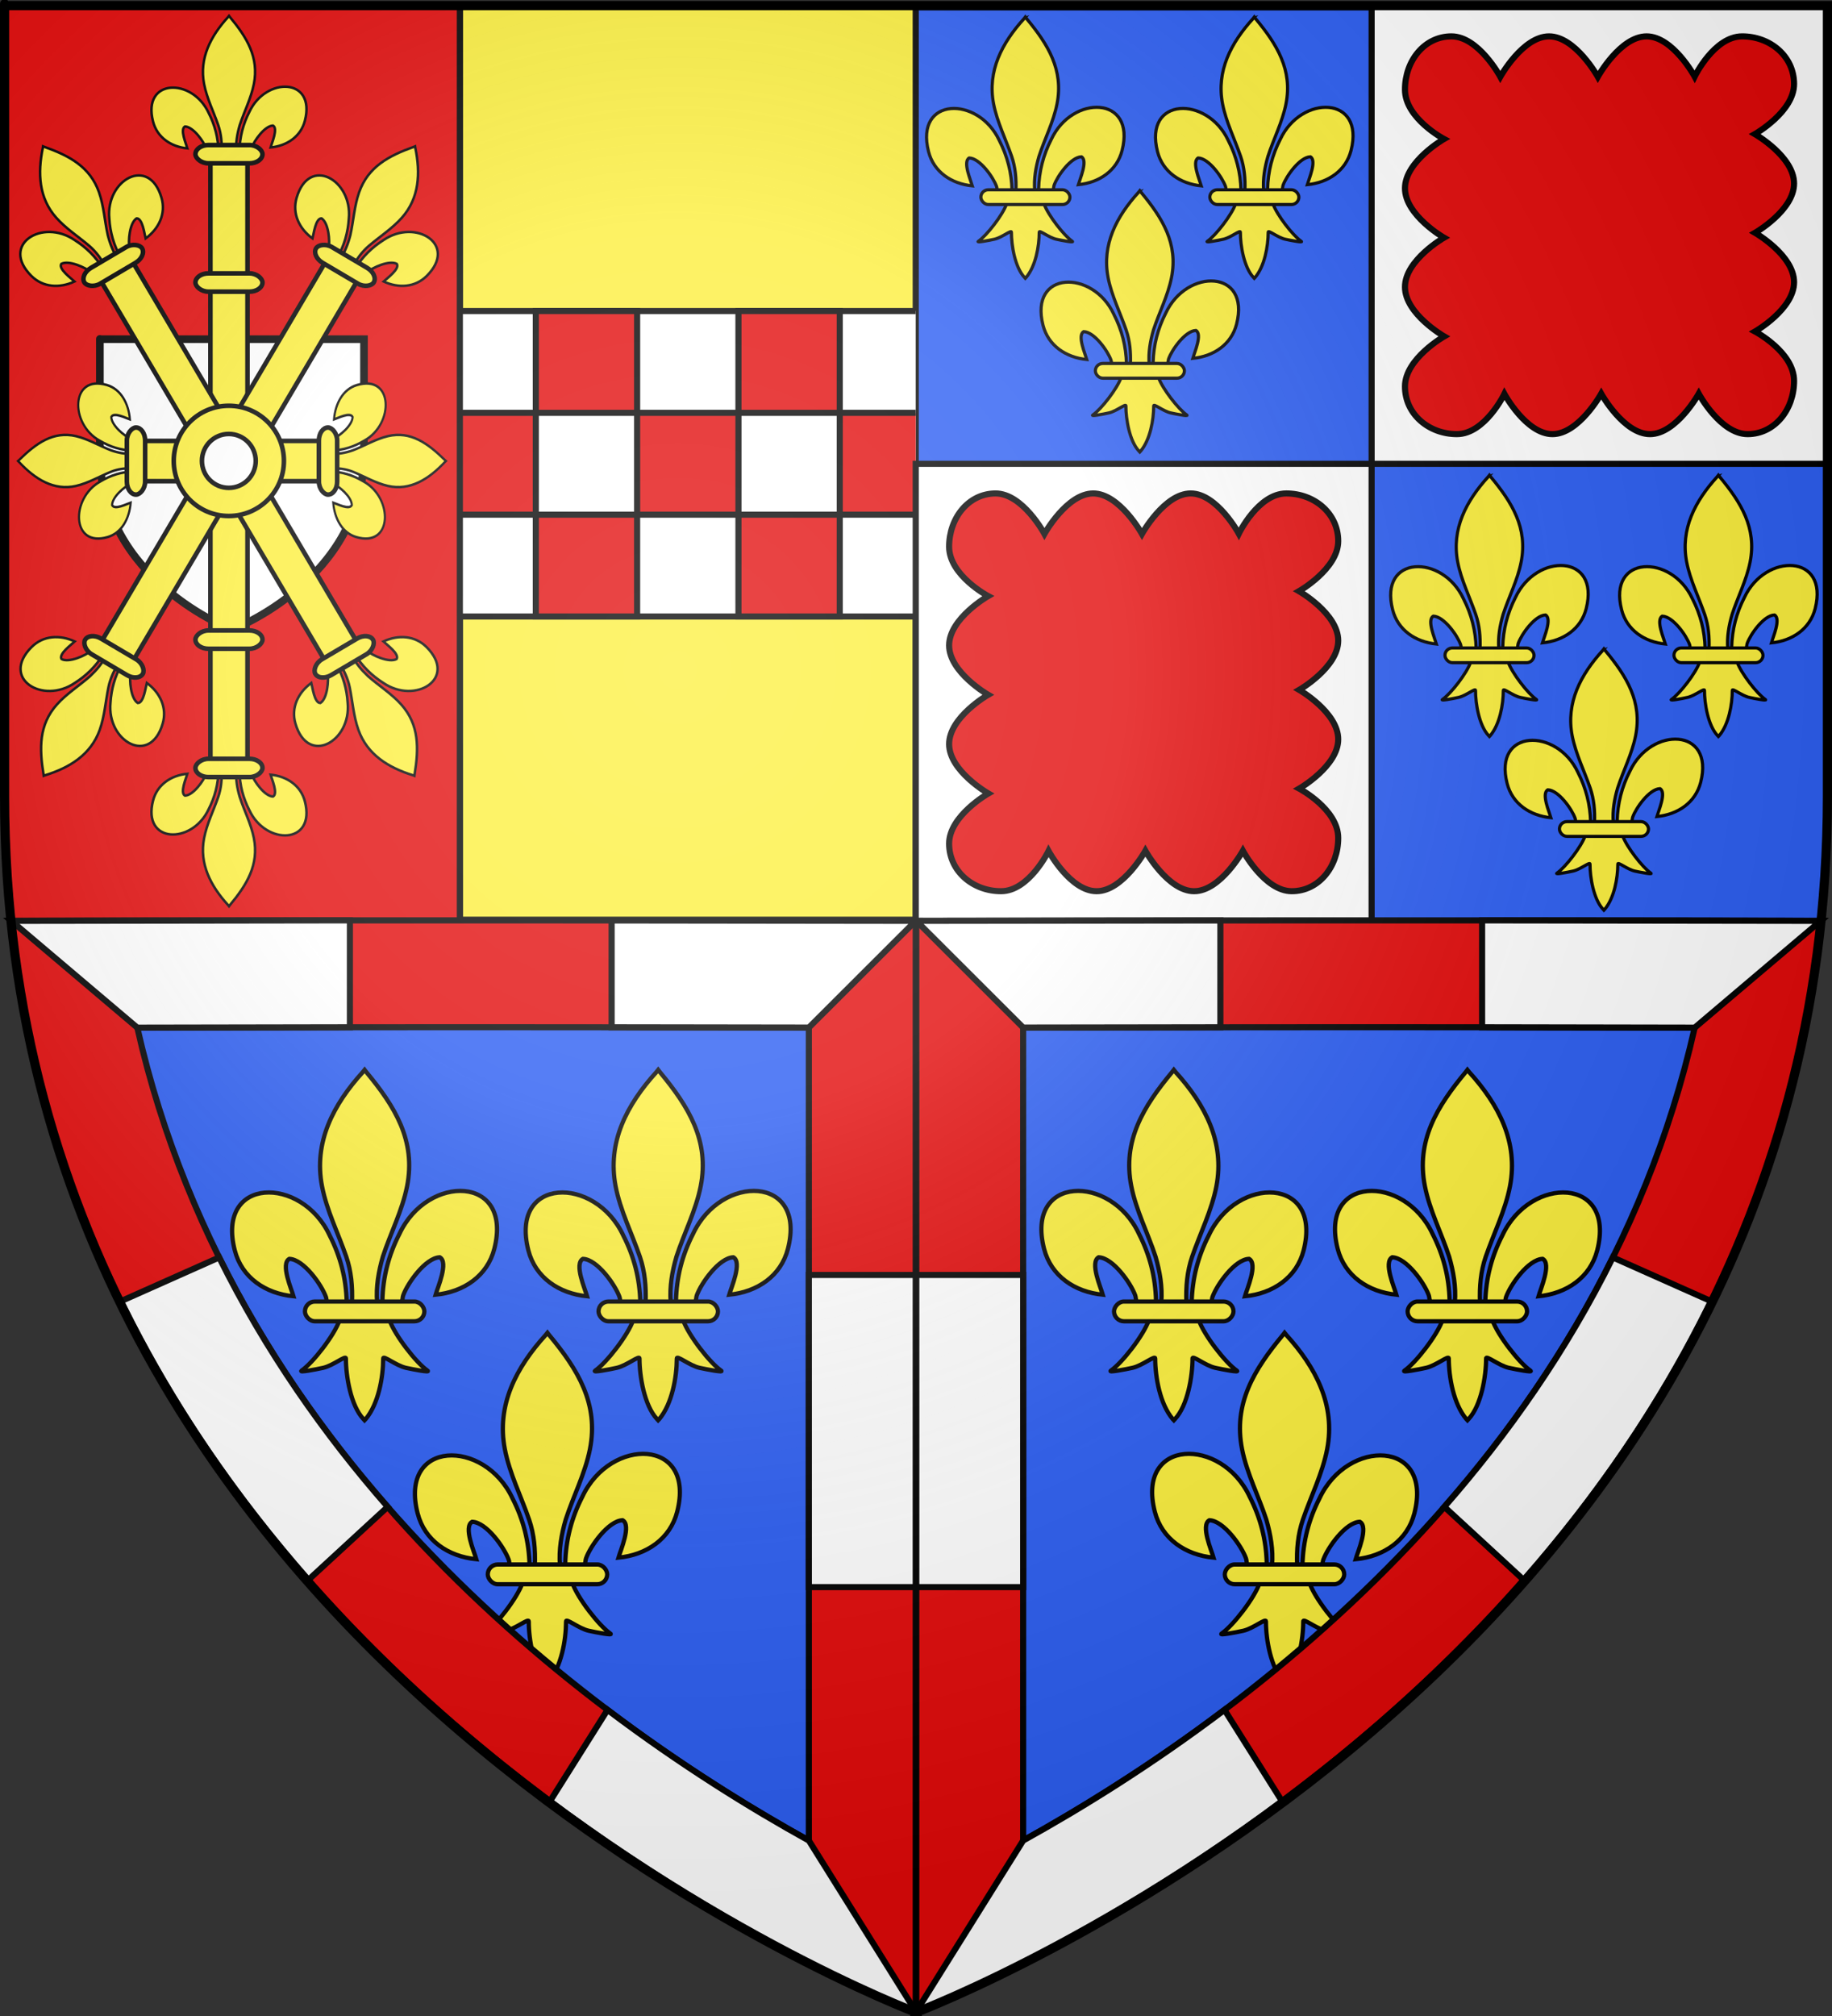
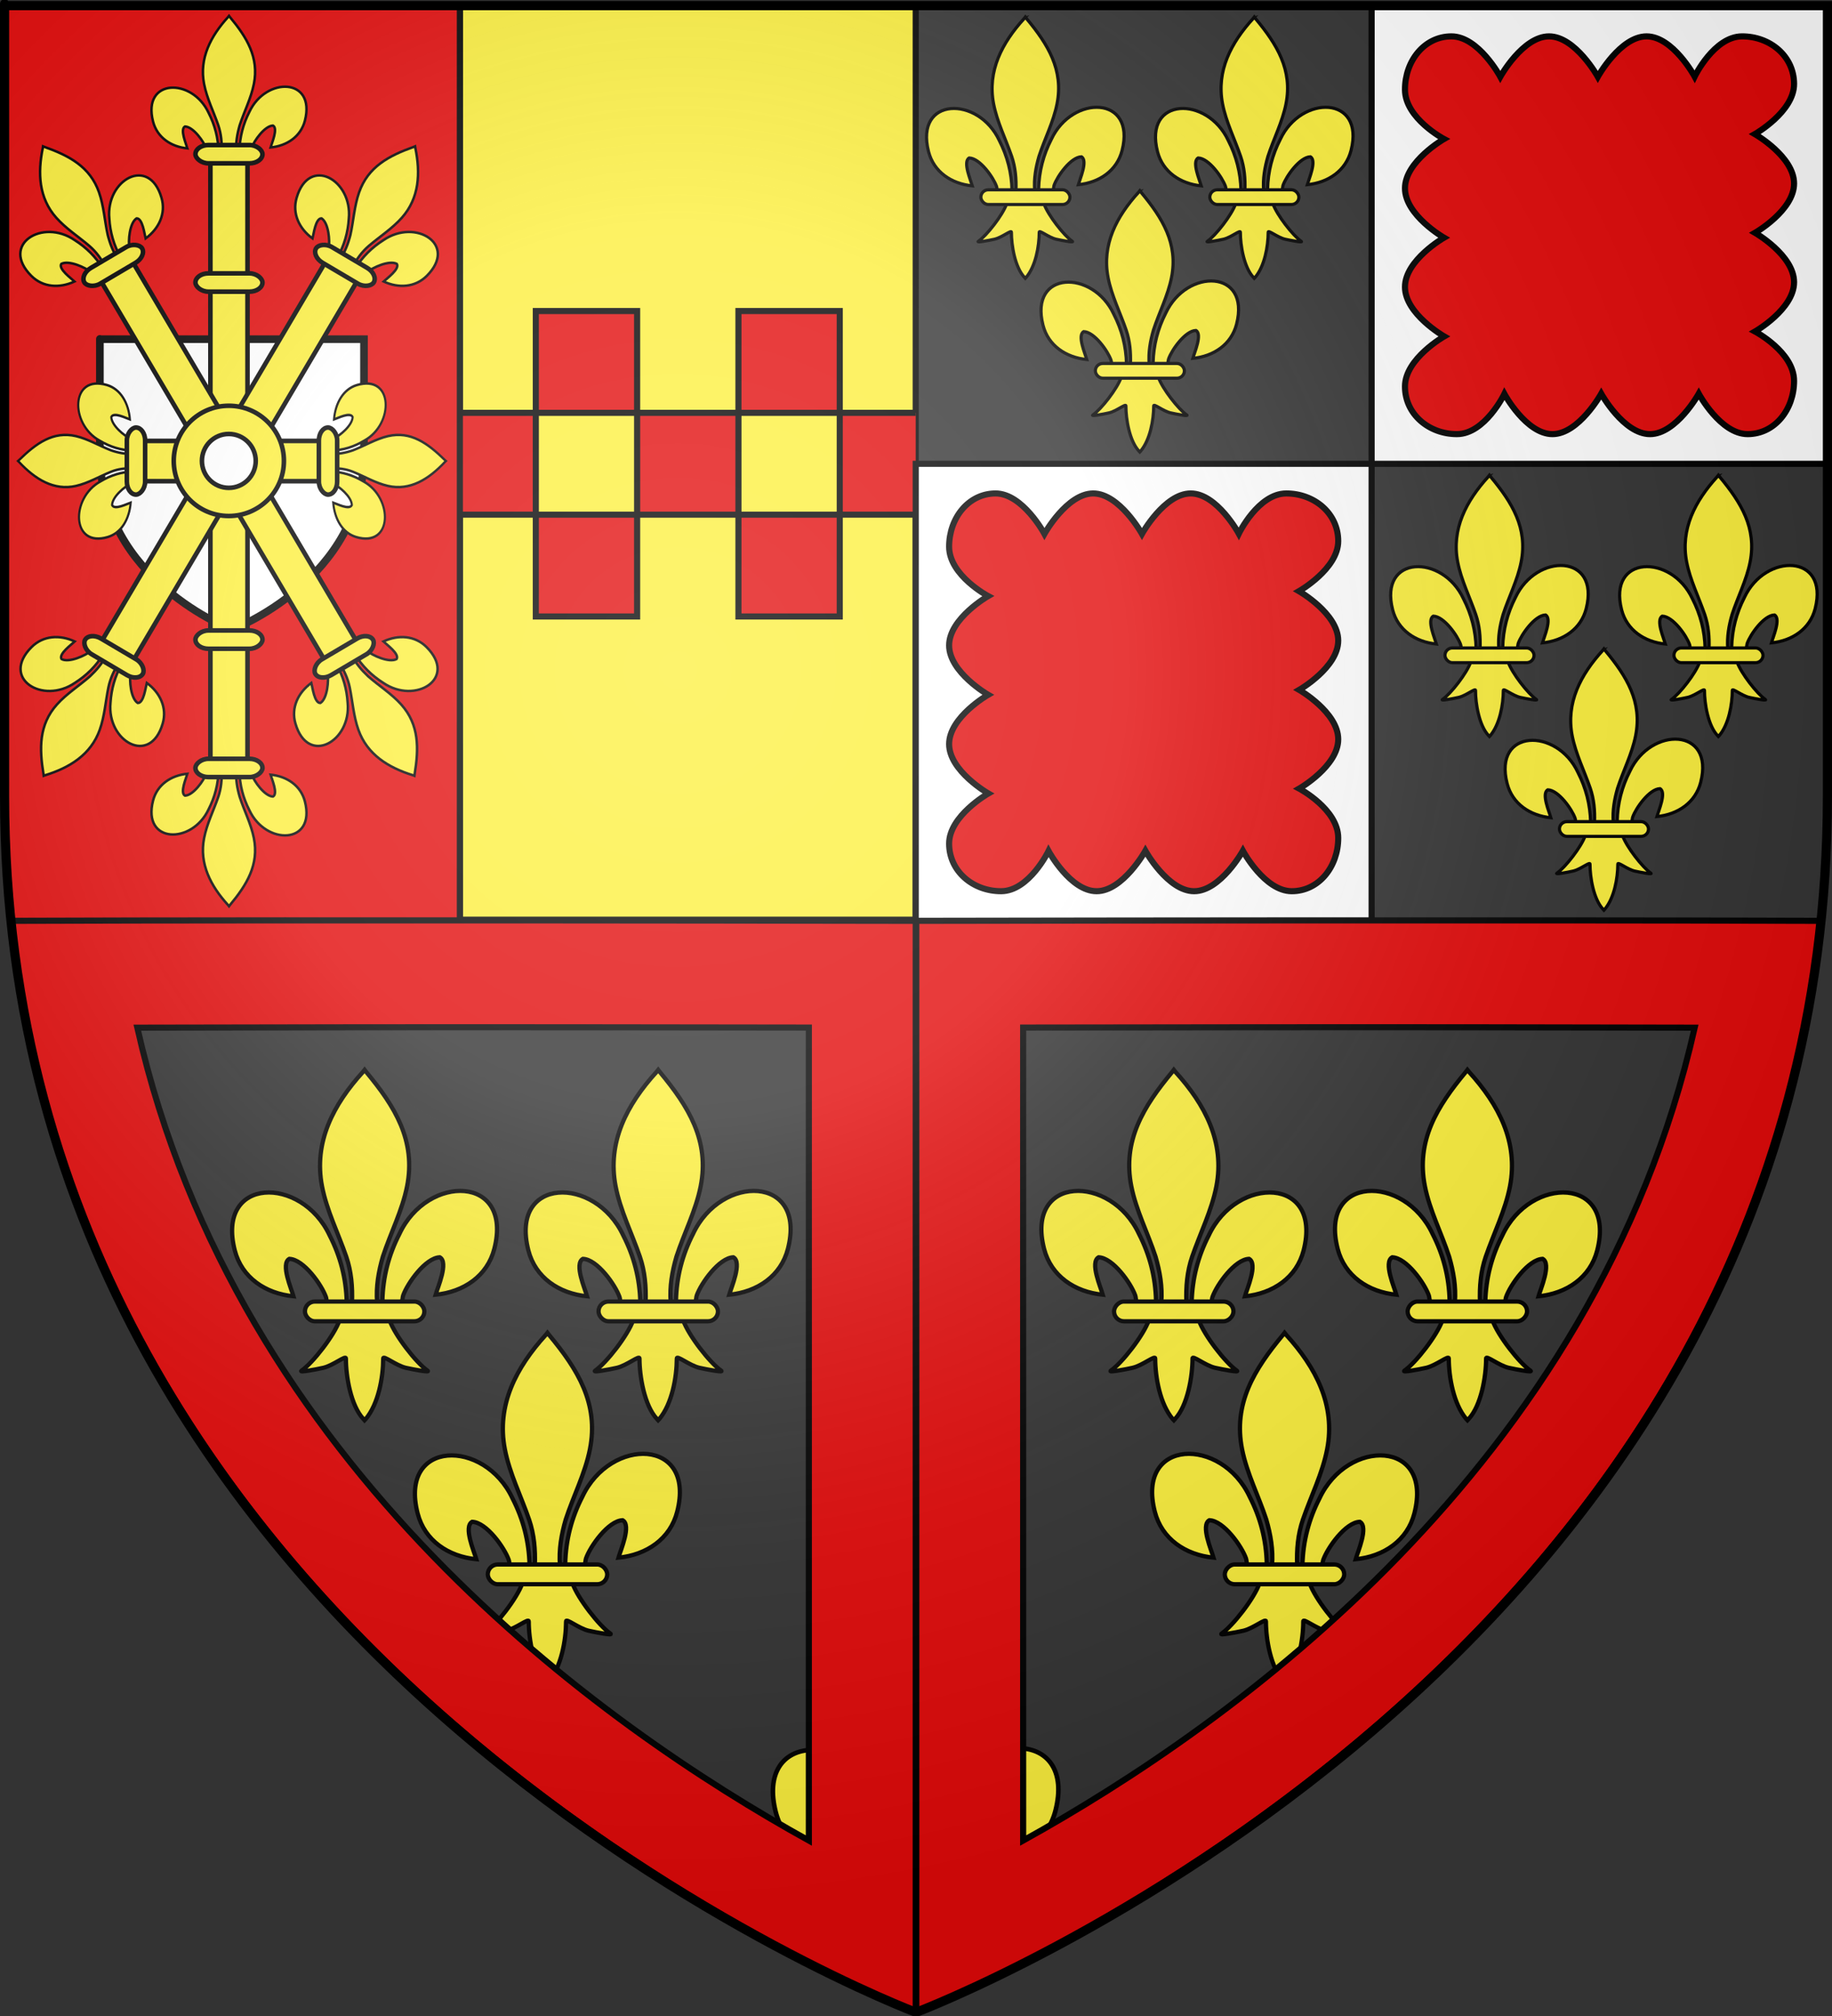
<svg xmlns="http://www.w3.org/2000/svg" xmlns:xlink="http://www.w3.org/1999/xlink" version="1.0" width="600" height="660" id="svg2" style="enable-background:new">
  <rect width="100%" height="100%" fill="#333333" stroke="none" />
  <desc id="desc4">Flag of Canton of Valais (Wallis)</desc>
  <defs id="defs6">
    <radialGradient cx="221.445" cy="226.331" r="300" fx="221.445" fy="226.331" id="radialGradient3199-1" xlink:href="#linearGradient3673-7" gradientUnits="userSpaceOnUse" gradientTransform="matrix(1.353,0,0,1.349,-77.629,-85.747)" />
    <linearGradient id="linearGradient3673-7">
      <stop id="stop3675-4" style="stop-color:#ffffff;stop-opacity:0.314" offset="0" />
      <stop id="stop3677-0" style="stop-color:#ffffff;stop-opacity:0.251" offset="0.36" />
      <stop id="stop3679-9" style="stop-color:#6b6b6b;stop-opacity:0.125" offset="0.72" />
      <stop id="stop3681-4" style="stop-color:#000000;stop-opacity:0.125" offset="1" />
    </linearGradient>
    <clipPath id="clipPath3147">
      <path d="m 300.094,301.094 0,-298.906 149.297,0 0,298.906 z" id="path3149" style="font-size:medium;font-style:normal;font-variant:normal;font-weight:normal;font-stretch:normal;text-indent:0;text-align:start;text-decoration:none;line-height:normal;letter-spacing:normal;word-spacing:normal;text-transform:none;direction:ltr;block-progression:tb;writing-mode:lr-tb;text-anchor:start;baseline-shift:baseline;color:#000000;fill:#fcef3c;fill-opacity:1;fill-rule:nonzero;stroke:none;stroke-width:2;marker:none;visibility:visible;display:inline;overflow:visible;enable-background:accumulate;font-family:Sans;-inkscape-font-specification:Sans" />
    </clipPath>
  </defs>
  <g transform="matrix(-1,0,0,1,600,0)" id="g7544">
    <g transform="matrix(-1,0,0,1,600,-1.9999993e-7)" id="g10702" style="enable-background:new">
      <g id="g3201">
        <path d="m 306.183,611.093 c 0.189,-8.387 2.221,-16.182 6.005,-23.569 9.906,-21.279 40.164,-20.77 33.494,5.254 -2.458,9.59 -10.807,15.226 -20.726,16.193 0.716,-2.527 4.654,-11.46 1.475,-13.207 -5.083,0.196 -11.395,9.165 -12.913,13.443 -0.219,0.614 -0.158,1.324 -0.403,1.928" id="path10704" style="fill:#fcef3c;fill-opacity:1;fill-rule:evenodd;stroke:#000000;stroke-width:1.5;stroke-linecap:butt;stroke-linejoin:miter;stroke-miterlimit:4;stroke-opacity:1;stroke-dasharray:none;display:inline" />
        <path d="m 293.582,611.647 c -0.189,-8.387 -2.221,-16.182 -6.005,-23.569 -9.906,-21.279 -40.164,-20.77 -33.494,5.254 2.458,9.59 10.807,15.226 20.726,16.193 -0.716,-2.527 -4.654,-11.46 -1.475,-13.207 5.083,0.196 11.395,9.165 12.913,13.443 0.219,0.614 0.158,1.324 0.403,1.928" id="path10710" style="fill:#fcef3c;fill-opacity:1;fill-rule:evenodd;stroke:#000000;stroke-width:1.5;stroke-linecap:butt;stroke-linejoin:miter;stroke-miterlimit:4;stroke-opacity:1;stroke-dasharray:none" />
        <path d="m 299.297,530.39 c -10.437,11.486 -17.444,24.768 -14.423,40.345 1.667,8.594 5.707,16.553 8.556,24.832 1.782,5.194 2.237,10.62 2.026,16.08 l 8.854,0 c -0.424,-5.5 0.505,-10.83 2.026,-16.08 2.715,-8.331 6.845,-16.232 8.556,-24.832 3.199,-16.079 -4.31,-28.206 -14.378,-40.294 l -0.615,-0.801 -0.603,0.75 z" id="path10712" style="fill:#fcef3c;fill-opacity:1;fill-rule:nonzero;stroke:#000000;stroke-width:1.5;stroke-linecap:butt;stroke-linejoin:miter;stroke-miterlimit:4;stroke-opacity:1;stroke-dasharray:none" />
      </g>
      <path d="m 291.039,618.014 c -1.851,5.297 -9.399,14.998 -13.408,17.763 -1.04,0.717 4.97,-0.413 7.661,-1.015 3.529,-0.79 8.117,-4.629 8.009,-3.274 -0.01,6.205 1.699,16.559 6.153,21.317 l 0.422,0.459 0.436,-0.459 c 4.452,-5.303 6.131,-14.626 6.153,-21.317 -0.108,-1.355 4.48,2.484 8.009,3.274 2.691,0.602 8.701,1.732 7.661,1.015 -4.009,-2.765 -11.553,-12.466 -13.404,-17.763 l -17.692,0 z" id="path10714" style="fill:#fcef3c;fill-opacity:1;fill-rule:evenodd;stroke:#000000;stroke-width:1.5;stroke-linecap:butt;stroke-linejoin:miter;stroke-miterlimit:4;stroke-opacity:1;stroke-dasharray:none" />
      <rect width="42.148" height="6.972" rx="3.523" ry="3.523" x="278.842" y="611.377" id="rect10716" style="fill:#fcef3c;fill-opacity:1;stroke:#000000;stroke-width:1.5;stroke-miterlimit:4;stroke-opacity:1;stroke-dasharray:none" />
    </g>
-     <path d="m 300,658.5 c 0,0 298.5,-112.32 298.5,-397.772 0,-285.452 0,-258.552 0,-258.552 l -597,0 0,258.552 c 0,285.452 298.5,397.772 298.5,397.772 z" id="path1411-7" style="color:#000000;fill:#2b5df2;fill-opacity:1;fill-rule:evenodd;stroke:#000000;stroke-width:2.5;stroke-linecap:butt;stroke-linejoin:miter;stroke-miterlimit:4;stroke-opacity:1;stroke-dasharray:none;stroke-dashoffset:0;marker:none;visibility:visible;display:inline;overflow:visible;enable-background:accumulate" />
    <path d="m 300.094,301.094 0,-298.906 149.297,0 0,298.906 z" id="path3080" style="font-size:medium;font-style:normal;font-variant:normal;font-weight:normal;font-stretch:normal;text-indent:0;text-align:start;text-decoration:none;line-height:normal;letter-spacing:normal;word-spacing:normal;text-transform:none;direction:ltr;block-progression:tb;writing-mode:lr-tb;text-anchor:start;baseline-shift:baseline;color:#000000;fill:#fcef3c;fill-opacity:1;fill-rule:nonzero;stroke:#000000;stroke-width:2;stroke-linecap:butt;stroke-linejoin:miter;stroke-miterlimit:4;stroke-opacity:1;stroke-dasharray:none;stroke-dashoffset:0;marker:none;visibility:visible;display:inline;overflow:visible;enable-background:accumulate;font-family:Sans;-inkscape-font-specification:Sans" />
    <g clip-path="url(#clipPath3147)" id="g3122">
-       <path d="m 457.643,101.828 0,100 -165.802,0 0,-100 165.802,0 z" id="rect3204" style="color:#000000;fill:#ffffff;fill-opacity:1;fill-rule:nonzero;stroke:#000000;stroke-width:2;stroke-linecap:butt;stroke-linejoin:miter;stroke-miterlimit:4;stroke-opacity:1;stroke-dasharray:none;stroke-dashoffset:0;marker:none;visibility:visible;display:inline;overflow:visible;enable-background:accumulate" />
      <g transform="matrix(-1,0,0,1,758.7,12.859)" id="g3152" style="enable-background:new">
        <rect width="33.182" height="33.333" x="334.185" y="88.969" id="rect3166" style="color:#000000;fill:#e20909;fill-opacity:1;fill-rule:nonzero;stroke:#000000;stroke-width:2;stroke-linecap:butt;stroke-linejoin:miter;stroke-miterlimit:4;stroke-opacity:1;stroke-dasharray:none;stroke-dashoffset:0;marker:none;visibility:visible;display:inline;overflow:visible;enable-background:accumulate" />
        <use transform="translate(66.364,3e-6)" id="use3170" x="0" y="0" width="600" height="660" xlink:href="#rect3166" />
        <use transform="translate(33.182,33.333)" id="use3178" x="0" y="0" width="600" height="660" xlink:href="#rect3166" />
        <use transform="translate(99.545,33.333)" id="use3180" x="0" y="0" width="600" height="660" xlink:href="#rect3166" />
        <use transform="translate(66.364,66.667)" id="use3186" x="0" y="0" width="600" height="660" xlink:href="#rect3166" />
        <use transform="translate(0,66.667)" id="use3194" x="0" y="0" width="600" height="660" xlink:href="#rect3166" />
        <use transform="translate(-33.182,33.333)" id="use3271" x="0" y="0" width="600" height="660" xlink:href="#rect3166" />
      </g>
    </g>
    <path d="m 598.688,2.188 0,258.531 c 0,14.08 -0.744,27.505 -2.125,40.75 l -147.172,0 0,-299.281 z" id="path3074" style="font-size:medium;font-style:normal;font-variant:normal;font-weight:normal;font-stretch:normal;text-indent:0;text-align:start;text-decoration:none;line-height:normal;letter-spacing:normal;word-spacing:normal;text-transform:none;direction:ltr;block-progression:tb;writing-mode:lr-tb;text-anchor:start;baseline-shift:baseline;color:#000000;fill:#e20909;fill-opacity:1;fill-rule:nonzero;stroke:#000000;stroke-width:2;stroke-linecap:butt;stroke-linejoin:miter;stroke-miterlimit:4;stroke-opacity:1;stroke-dasharray:none;stroke-dashoffset:0;marker:none;visibility:visible;display:inline;overflow:visible;enable-background:accumulate;font-family:Sans;-inkscape-font-specification:Sans" />
    <path d="m 449.219,2.188 0,149.656 149.281,0 0,-149.656 -149.281,0 z m 0,149.656 -149.312,0 0,149.625 149.312,0 0,-149.625 z" transform="matrix(-1,0,0,1,600,0)" id="path3066" style="font-size:medium;font-style:normal;font-variant:normal;font-weight:normal;font-stretch:normal;text-indent:0;text-align:start;text-decoration:none;line-height:normal;letter-spacing:normal;word-spacing:normal;text-transform:none;direction:ltr;block-progression:tb;writing-mode:lr-tb;text-anchor:start;baseline-shift:baseline;color:#000000;fill:#ffffff;fill-opacity:1;fill-rule:nonzero;stroke:#000000;stroke-width:2;stroke-linecap:butt;stroke-linejoin:miter;stroke-miterlimit:4;stroke-opacity:1;stroke-dasharray:none;stroke-dashoffset:0;marker:none;visibility:visible;display:inline;overflow:visible;enable-background:accumulate;font-family:Sans;-inkscape-font-specification:Sans" />
    <g id="g3098">
      <use transform="matrix(0.928,0,0,0.928,202.095,-141.261)" id="use4740" x="0" y="0" width="600" height="660" xlink:href="#g10702" />
      <use transform="matrix(0.928,0,0,0.928,142.212,-55.178)" id="use4714-5" x="0" y="0" width="600" height="660" xlink:href="#g10702" />
      <use transform="matrix(0.928,0,0,0.928,105.94,-141.261)" id="use4728-1" x="0" y="0" width="600" height="660" xlink:href="#g10702" />
      <path d="M 93.156,301.312 C 60.589,301.331 29.272,301.371 3.688,301.469 30.694,556.262 299.906,658.5 299.906,658.5 l 0,-357.031 c 0,0 -109.047,-0.211 -206.75,-0.156 z m 23.844,35 c 24.528,-0.025 49.237,-0.019 73.094,0 41.747,0.033 56.238,0.061 74.812,0.094 l 0,266.156 C 197.254,565.093 77.525,480.362 44.969,336.438 68.124,336.392 92.472,336.337 117,336.312 z" transform="matrix(-1,0,0,1,600,0)" id="path3428" style="font-size:medium;font-style:normal;font-variant:normal;font-weight:normal;font-stretch:normal;text-indent:0;text-align:start;text-decoration:none;line-height:normal;letter-spacing:normal;word-spacing:normal;text-transform:none;direction:ltr;block-progression:tb;writing-mode:lr-tb;text-anchor:start;baseline-shift:baseline;color:#000000;fill:#e20909;fill-opacity:1;fill-rule:nonzero;stroke:#000000;stroke-width:2;stroke-linecap:butt;stroke-linejoin:miter;stroke-miterlimit:4;stroke-opacity:1;stroke-dasharray:none;stroke-dashoffset:0;marker:none;visibility:visible;display:inline;overflow:visible;enable-background:accumulate;font-family:Sans;-inkscape-font-specification:Sans" />
-       <path d="m 44.969,336.438 69.625,-0.125 0,-35 -110.906,0.156 z m 254.938,-34.969 -99.594,-0.125 0,34.969 64.594,0.094 z M 71.781,411.656 39.562,426 C 56.5,460.576 77.844,490.888 101,517.219 L 126.969,493.312 C 106.19,469.588 87.044,442.438 71.781,411.656 z m 193.125,5.75 0,102.188 35,0 0,-102.188 z m 0,185.156 c -18.919,-10.478 -41.919,-24.65 -65.938,-42.781 L 180.125,589.688 C 243.727,637.15 299.906,658.5 299.906,658.5 z" transform="matrix(-1,0,0,1,600,0)" id="path3150" style="font-size:medium;font-style:normal;font-variant:normal;font-weight:normal;font-stretch:normal;text-indent:0;text-align:start;text-decoration:none;line-height:normal;letter-spacing:normal;word-spacing:normal;text-transform:none;direction:ltr;block-progression:tb;writing-mode:lr-tb;text-anchor:start;baseline-shift:baseline;color:#000000;fill:#ffffff;fill-opacity:1;fill-rule:nonzero;stroke:#000000;stroke-width:2;stroke-linecap:butt;stroke-linejoin:miter;stroke-miterlimit:4;stroke-opacity:1;stroke-dasharray:none;stroke-dashoffset:0;marker:none;visibility:visible;display:inline;overflow:visible;enable-background:accumulate;font-family:Sans;-inkscape-font-specification:Sans" />
    </g>
    <g id="g3557">
      <path d="m 524.039,206.135 c 0,0 43.249,-16.274 43.249,-57.632 0,-41.358 0,-37.461 0,-37.461 l -86.497,0 0,37.461 c 0,41.358 43.249,57.632 43.249,57.632 z" id="path1411-7-8-4" style="color:#000000;fill:#ffffff;fill-opacity:1;fill-rule:evenodd;stroke:#000000;stroke-width:2.5;stroke-linecap:butt;stroke-linejoin:miter;stroke-miterlimit:4;stroke-opacity:1;stroke-dasharray:none;stroke-dashoffset:0;marker:none;visibility:visible;display:inline;overflow:visible;enable-background:accumulate" />
      <g transform="matrix(-0.655,0,0,0.655,623.705,52.043)" id="g3371" style="enable-background:new">
        <g transform="matrix(0.882,0,0,0.882,17.834,17.867)" id="g3341">
          <rect width="21.021" height="155.025" rx="0" ry="0" x="140.099" y="-22.476" id="rect3332" style="color:#000000;fill:#fcef3c;fill-opacity:1;fill-rule:nonzero;stroke:#000000;stroke-width:2.597;stroke-linecap:butt;stroke-linejoin:miter;stroke-miterlimit:4;stroke-opacity:1;stroke-dasharray:none;stroke-dashoffset:0;marker:none;visibility:visible;display:inline;overflow:visible;enable-background:accumulate" />
          <rect width="38.011" height="10.367" rx="7.366" ry="7.366" x="131.604" y="44.571" id="rect3394" style="color:#000000;fill:#fcef3c;fill-opacity:1;fill-rule:nonzero;stroke:#000000;stroke-width:2.597;stroke-linecap:butt;stroke-linejoin:miter;stroke-miterlimit:4;stroke-opacity:1;stroke-dasharray:none;stroke-dashoffset:0;marker:none;visibility:visible;display:inline;overflow:visible;enable-background:accumulate" />
          <use transform="matrix(0.94,0,0,0.94,-131.264,-599.211)" id="use3293" style="enable-background:new" x="0" y="0" width="600" height="660" xlink:href="#g3201" />
          <use transform="translate(0,-72.722)" id="use3342" x="0" y="0" width="600" height="660" xlink:href="#rect3394" />
          <use transform="matrix(1,0,0,-1,0,301.875)" id="use3353" x="0" y="0" width="600" height="660" xlink:href="#rect3332" />
          <use transform="matrix(1,0,0,-1,-3.3672657e-7,301.875)" id="use3355" x="0" y="0" width="600" height="660" xlink:href="#rect3394" />
          <use transform="matrix(1,0,0,-1,0,301.875)" id="use3357" x="0" y="0" width="600" height="660" xlink:href="#use3293" />
          <use transform="matrix(1,0,0,-1,0,301.875)" id="use3359" x="0" y="0" width="600" height="660" xlink:href="#use3342" />
        </g>
        <g transform="matrix(0.882,0,0,0.882,17.834,17.867)" id="g3408" style="enable-background:new">
          <rect width="22.808" height="37.956" rx="0" ry="0" x="-162.341" y="94.265" transform="matrix(0,-1,1,0,0,0)" id="rect3361" style="color:#000000;fill:#fcef3c;fill-opacity:1;fill-rule:nonzero;stroke:#000000;stroke-width:2.597;stroke-linecap:butt;stroke-linejoin:miter;stroke-miterlimit:4;stroke-opacity:1;stroke-dasharray:none;stroke-dashoffset:0;marker:none;visibility:visible;display:inline;overflow:visible;enable-background:accumulate" />
          <use transform="matrix(-1,0,0,1,301.219,0)" id="use3363" x="0" y="0" width="600" height="660" xlink:href="#rect3361" />
          <use transform="matrix(0,-1,0.851,0,117.254,301.547)" id="use3365" x="0" y="0" width="600" height="660" xlink:href="#use3293" />
          <use transform="matrix(0,-1,1,0,120.875,301.547)" id="use3367" x="0" y="0" width="600" height="660" xlink:href="#use3342" />
          <use transform="matrix(-1,0,0,1,304.627,0)" id="use3373" x="0" y="0" width="600" height="660" xlink:href="#use3365" />
          <use transform="matrix(0,-1,-1,0,183.806,301.547)" id="use3371" x="0" y="0" width="600" height="660" xlink:href="#use3342" />
        </g>
        <g transform="matrix(0.759,-0.448,0.448,0.759,-31.395,103.92)" id="g3462">
          <use transform="matrix(1,0,0,-1,0,301.673)" id="use3553" x="0" y="0" width="600" height="660" xlink:href="#use3518" />
          <use transform="matrix(1,0,0,0.714,0,37.89)" id="use3518" style="enable-background:new" x="0" y="0" width="1" height="1" xlink:href="#rect3332" />
          <use transform="matrix(0.94,0,0,0.94,-131.264,-554.192)" id="use3468" style="enable-background:new" x="0" y="0" width="600" height="660" xlink:href="#g3201" />
          <use transform="translate(0,-27.704)" id="use3470" x="0" y="0" width="600" height="660" xlink:href="#rect3394" />
          <use transform="matrix(1,0,0,-1,3.6632734e-6,301.875)" id="use3484" x="0" y="0" width="600" height="660" xlink:href="#use3468" />
          <use transform="matrix(1,0,0,-1,3.6632734e-6,301.875)" id="use3486" x="0" y="0" width="600" height="660" xlink:href="#use3470" />
        </g>
        <use transform="matrix(-1,0,0,1,301.455,0)" id="use3555" x="0" y="0" width="600" height="660" xlink:href="#g3462" />
        <path d="m 150.594,123.354 c -15.214,0 -27.531,12.348 -27.531,27.562 0,15.214 12.317,27.531 27.531,27.531 15.214,0 27.562,-12.317 27.562,-27.531 0,-15.214 -12.348,-27.562 -27.562,-27.562 z m 0,14.094 c 7.438,0 13.469,6.031 13.469,13.469 0,7.438 -6.031,13.469 -13.469,13.469 -7.438,0 -13.438,-6.031 -13.438,-13.469 0,-7.438 5.999,-13.469 13.438,-13.469 z" id="path3334" style="color:#000000;fill:#fcef3c;fill-opacity:1;fill-rule:nonzero;stroke:#000000;stroke-width:2.29;stroke-linecap:butt;stroke-linejoin:miter;stroke-miterlimit:4;stroke-opacity:1;stroke-dasharray:none;stroke-dashoffset:0;marker:none;visibility:visible;display:inline;overflow:visible;enable-background:accumulate" />
      </g>
    </g>
    <use transform="matrix(-1,0,0,1,600,0)" id="use3111" x="0" y="0" width="600" height="660" xlink:href="#g3098" />
    <g id="g3119">
      <use transform="matrix(0.692,0,0,0.692,19.022,-304.084)" id="use3113" x="0" y="0" width="600" height="660" xlink:href="#g10702" />
      <use transform="matrix(0.692,0,0,0.692,56.516,-360.942)" id="use3115" x="0" y="0" width="600" height="660" xlink:href="#g10702" />
      <use transform="matrix(0.692,0,0,0.692,-18.472,-360.942)" id="use3117" x="0" y="0" width="600" height="660" xlink:href="#g10702" />
    </g>
    <use transform="translate(-152,150)" id="use3124" x="0" y="0" width="600" height="660" xlink:href="#g3119" />
    <path d="m 122.826,142.123 c 9.174,0.018 17.031,-6.488 17.031,-15.596 -1e-5,-9.109 -12.844,-16.397 -12.844,-16.397 0,0 12.844,-7.351 12.844,-16.173 0,-8.821 -12.781,-16.141 -12.781,-16.141 0,0 12.781,-7.351 12.781,-16.173 0,-8.821 -12.781,-16.141 -12.781,-16.141 0,0 12.764,-6.739 12.781,-16.141 0.018,-9.402 -6.331,-17.454 -15.219,-17.454 -8.888,0 -16,13.226 -16,13.226 0,0 -7.351,-13.226 -15.969,-13.226 -8.618,0 -15.969,13.226 -15.969,13.226 0,0 -7.351,-13.226 -15.969,-13.226 -8.618,0 -15.748,13.162 -15.748,13.162 0,0 -6.355,-13.144 -15.529,-13.162 -9.174,-0.018 -17.031,6.488 -17.031,15.596 10e-6,9.109 12.844,16.397 12.844,16.397 0,0 -12.844,7.351 -12.844,16.173 0,8.821 12.781,16.141 12.781,16.141 0,0 -12.781,7.351 -12.781,16.173 0,8.821 12.781,16.141 12.781,16.141 0,0 -12.764,6.739 -12.781,16.141 -0.018,9.402 6.331,17.454 15.219,17.454 8.888,0 16,-13.226 16,-13.226 0,0 7.351,13.226 15.969,13.226 8.618,0 15.969,-13.226 15.969,-13.226 0,0 7.351,13.226 15.969,13.226 8.618,0 15.748,-13.162 15.748,-13.162 0,0 6.355,13.144 15.529,13.162 z" id="path3042" style="font-size:medium;font-style:normal;font-variant:normal;font-weight:normal;font-stretch:normal;text-indent:0;text-align:start;text-decoration:none;line-height:normal;letter-spacing:normal;word-spacing:normal;text-transform:none;direction:ltr;block-progression:tb;writing-mode:lr-tb;text-anchor:start;baseline-shift:baseline;color:#000000;fill:#e20909;fill-opacity:1;fill-rule:nonzero;stroke:#000000;stroke-width:2;stroke-linecap:butt;stroke-linejoin:miter;stroke-miterlimit:4;stroke-opacity:1;stroke-dasharray:none;stroke-dashoffset:0;marker:none;visibility:visible;display:inline;overflow:visible;enable-background:accumulate;font-family:Sans;-inkscape-font-specification:Sans" />
    <use transform="translate(149.297,149.641)" id="use3132" x="0" y="0" width="600" height="660" xlink:href="#path3042" />
  </g>
  <g id="layer4" />
  <g id="layer2" />
  <g id="g7528" />
  <g transform="matrix(1,0,0,1.001,0,-0.34)" id="g3195" style="enable-background:new">
    <path d="m 300,658.5 c 0,0 298.5,-112.32 298.5,-397.772 0,-285.452 0,-258.552 0,-258.552 l -597,0 0,258.552 c 0,285.452 298.5,397.772 298.5,397.772 z" id="path2875" style="opacity:0.8;fill:url(#radialGradient3199-1);fill-opacity:1;fill-rule:evenodd;stroke:none;display:inline;enable-background:new" />
    <path d="m 300,658.5 c 0,0 -298.5,-112.32 -298.5,-397.772 0,-285.452 0,-258.552 0,-258.552 l 597,0 0,258.552 c 0,285.452 -298.5,397.772 -298.5,397.772 z" id="path1411" style="fill:none;stroke:#000000;stroke-width:2.998;stroke-linecap:butt;stroke-linejoin:miter;stroke-miterlimit:4;stroke-opacity:1;stroke-dasharray:none" />
  </g>
</svg>